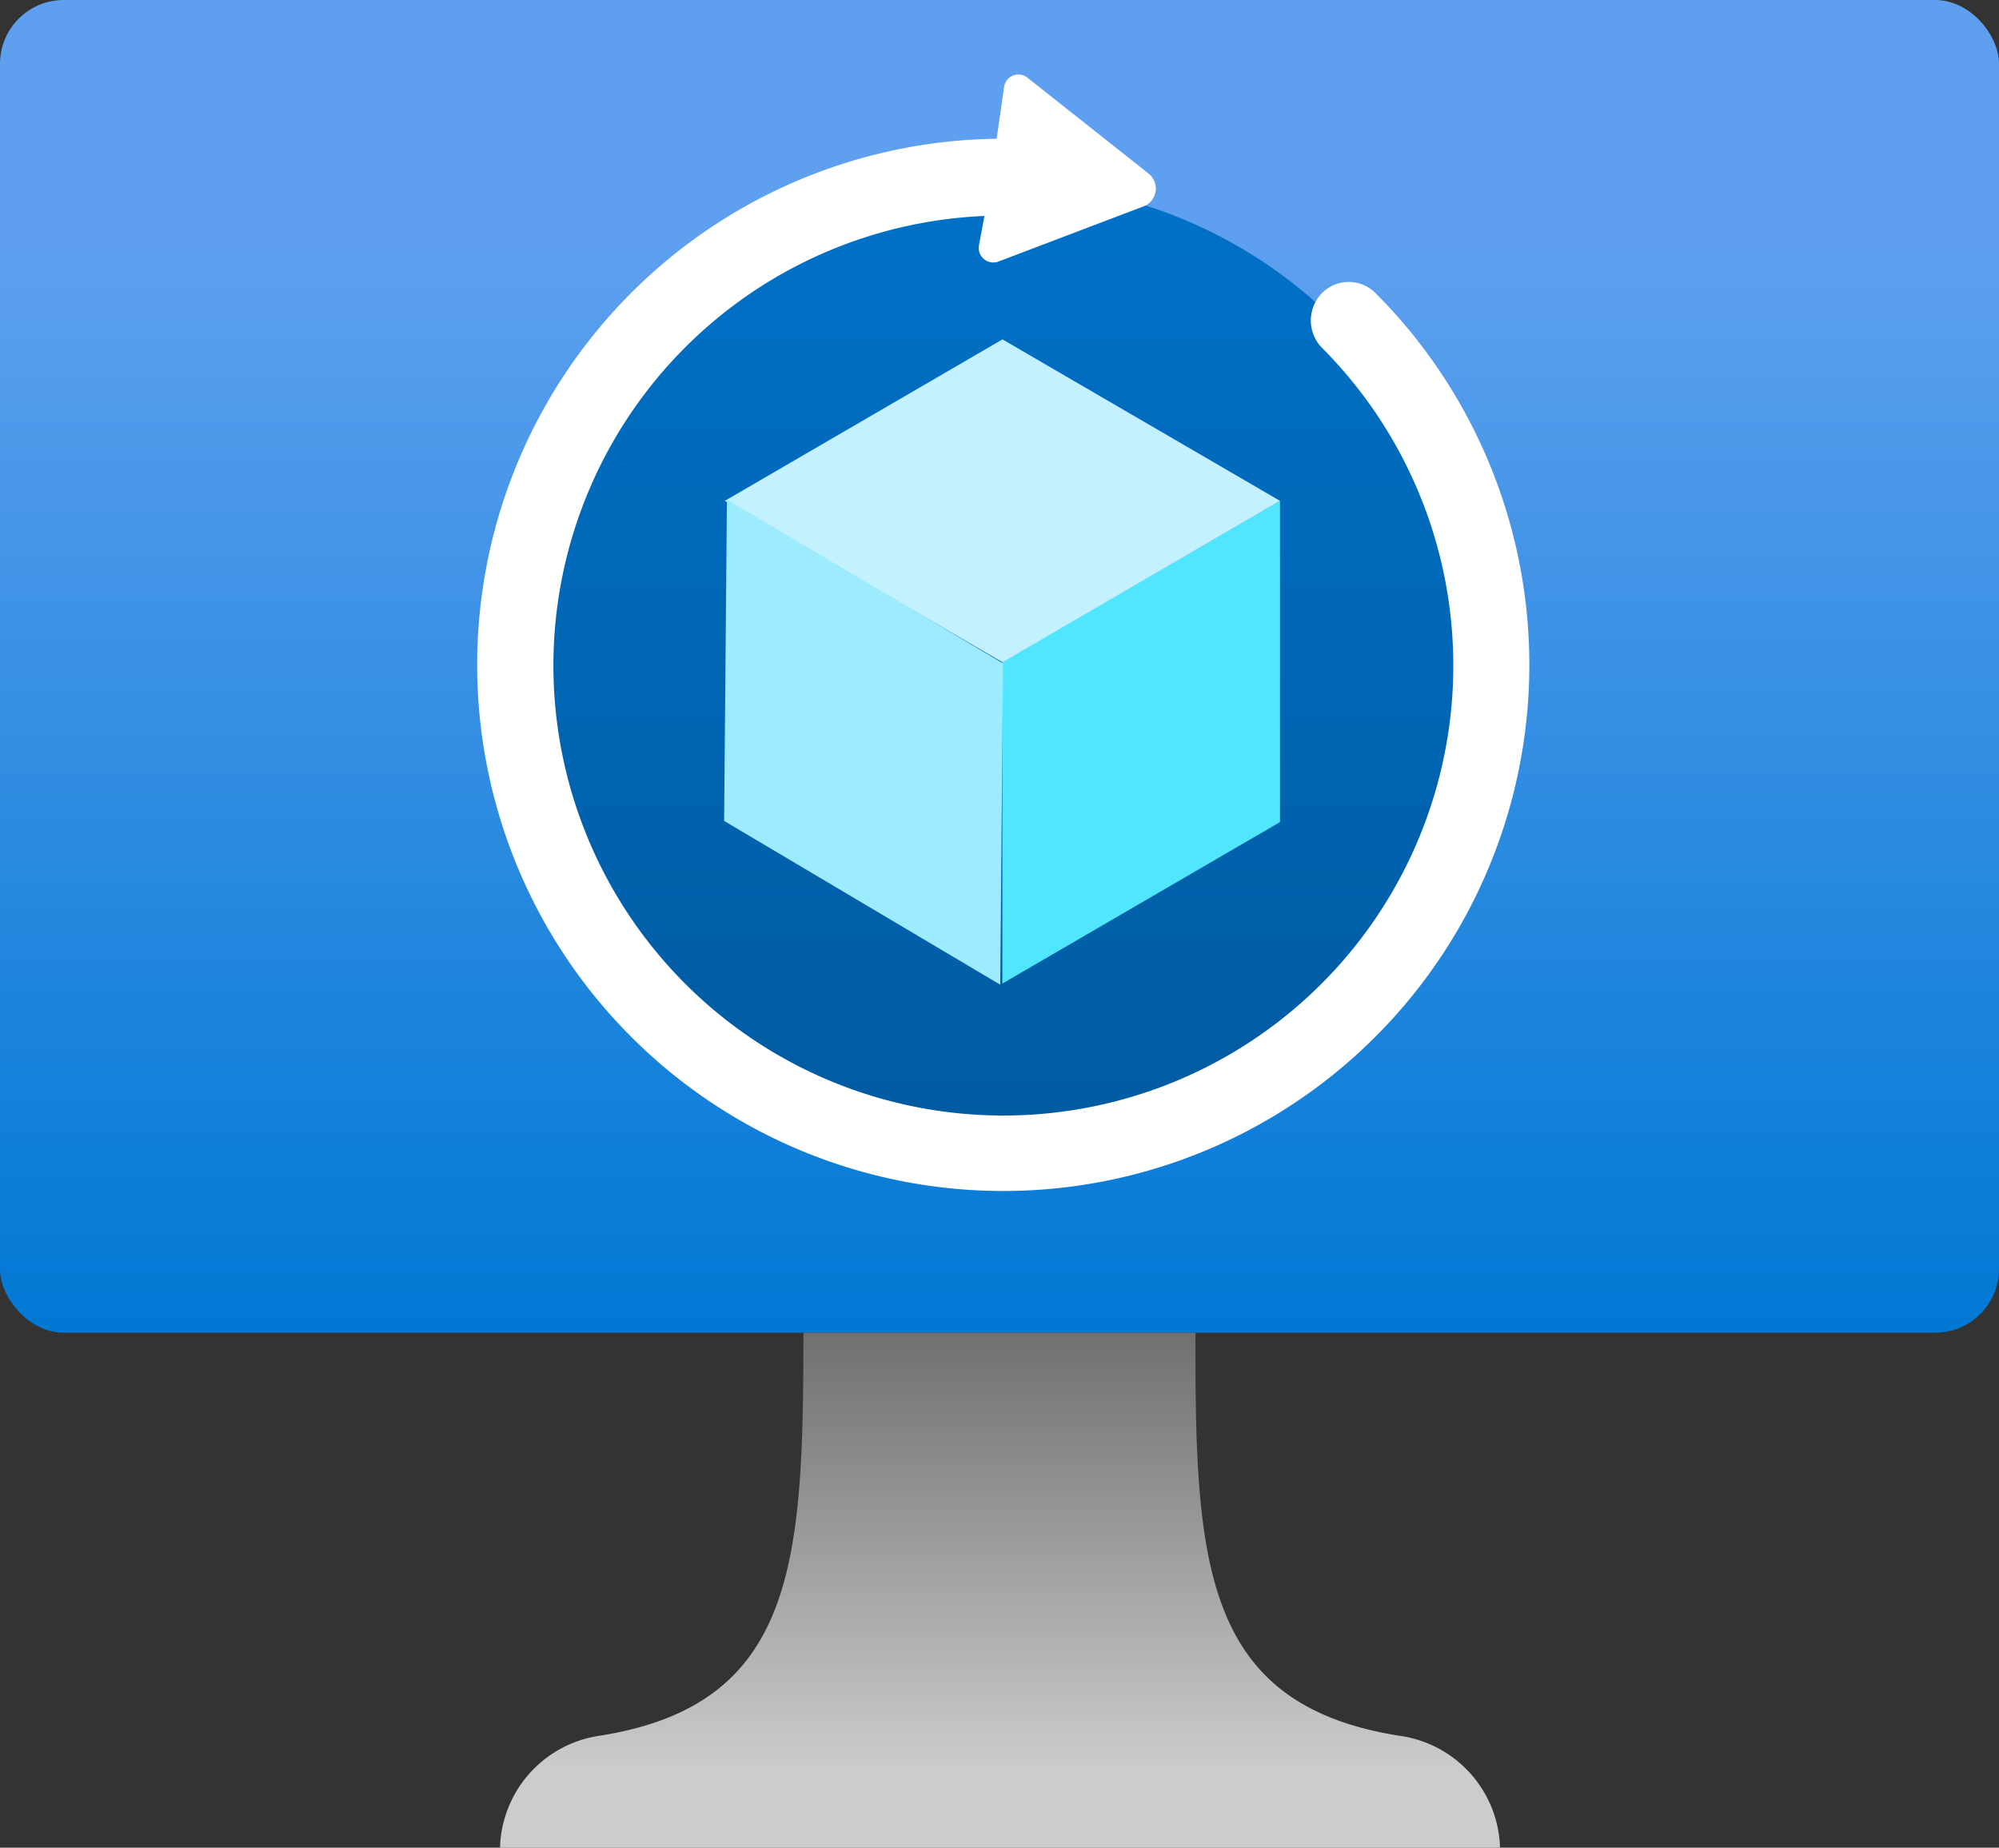
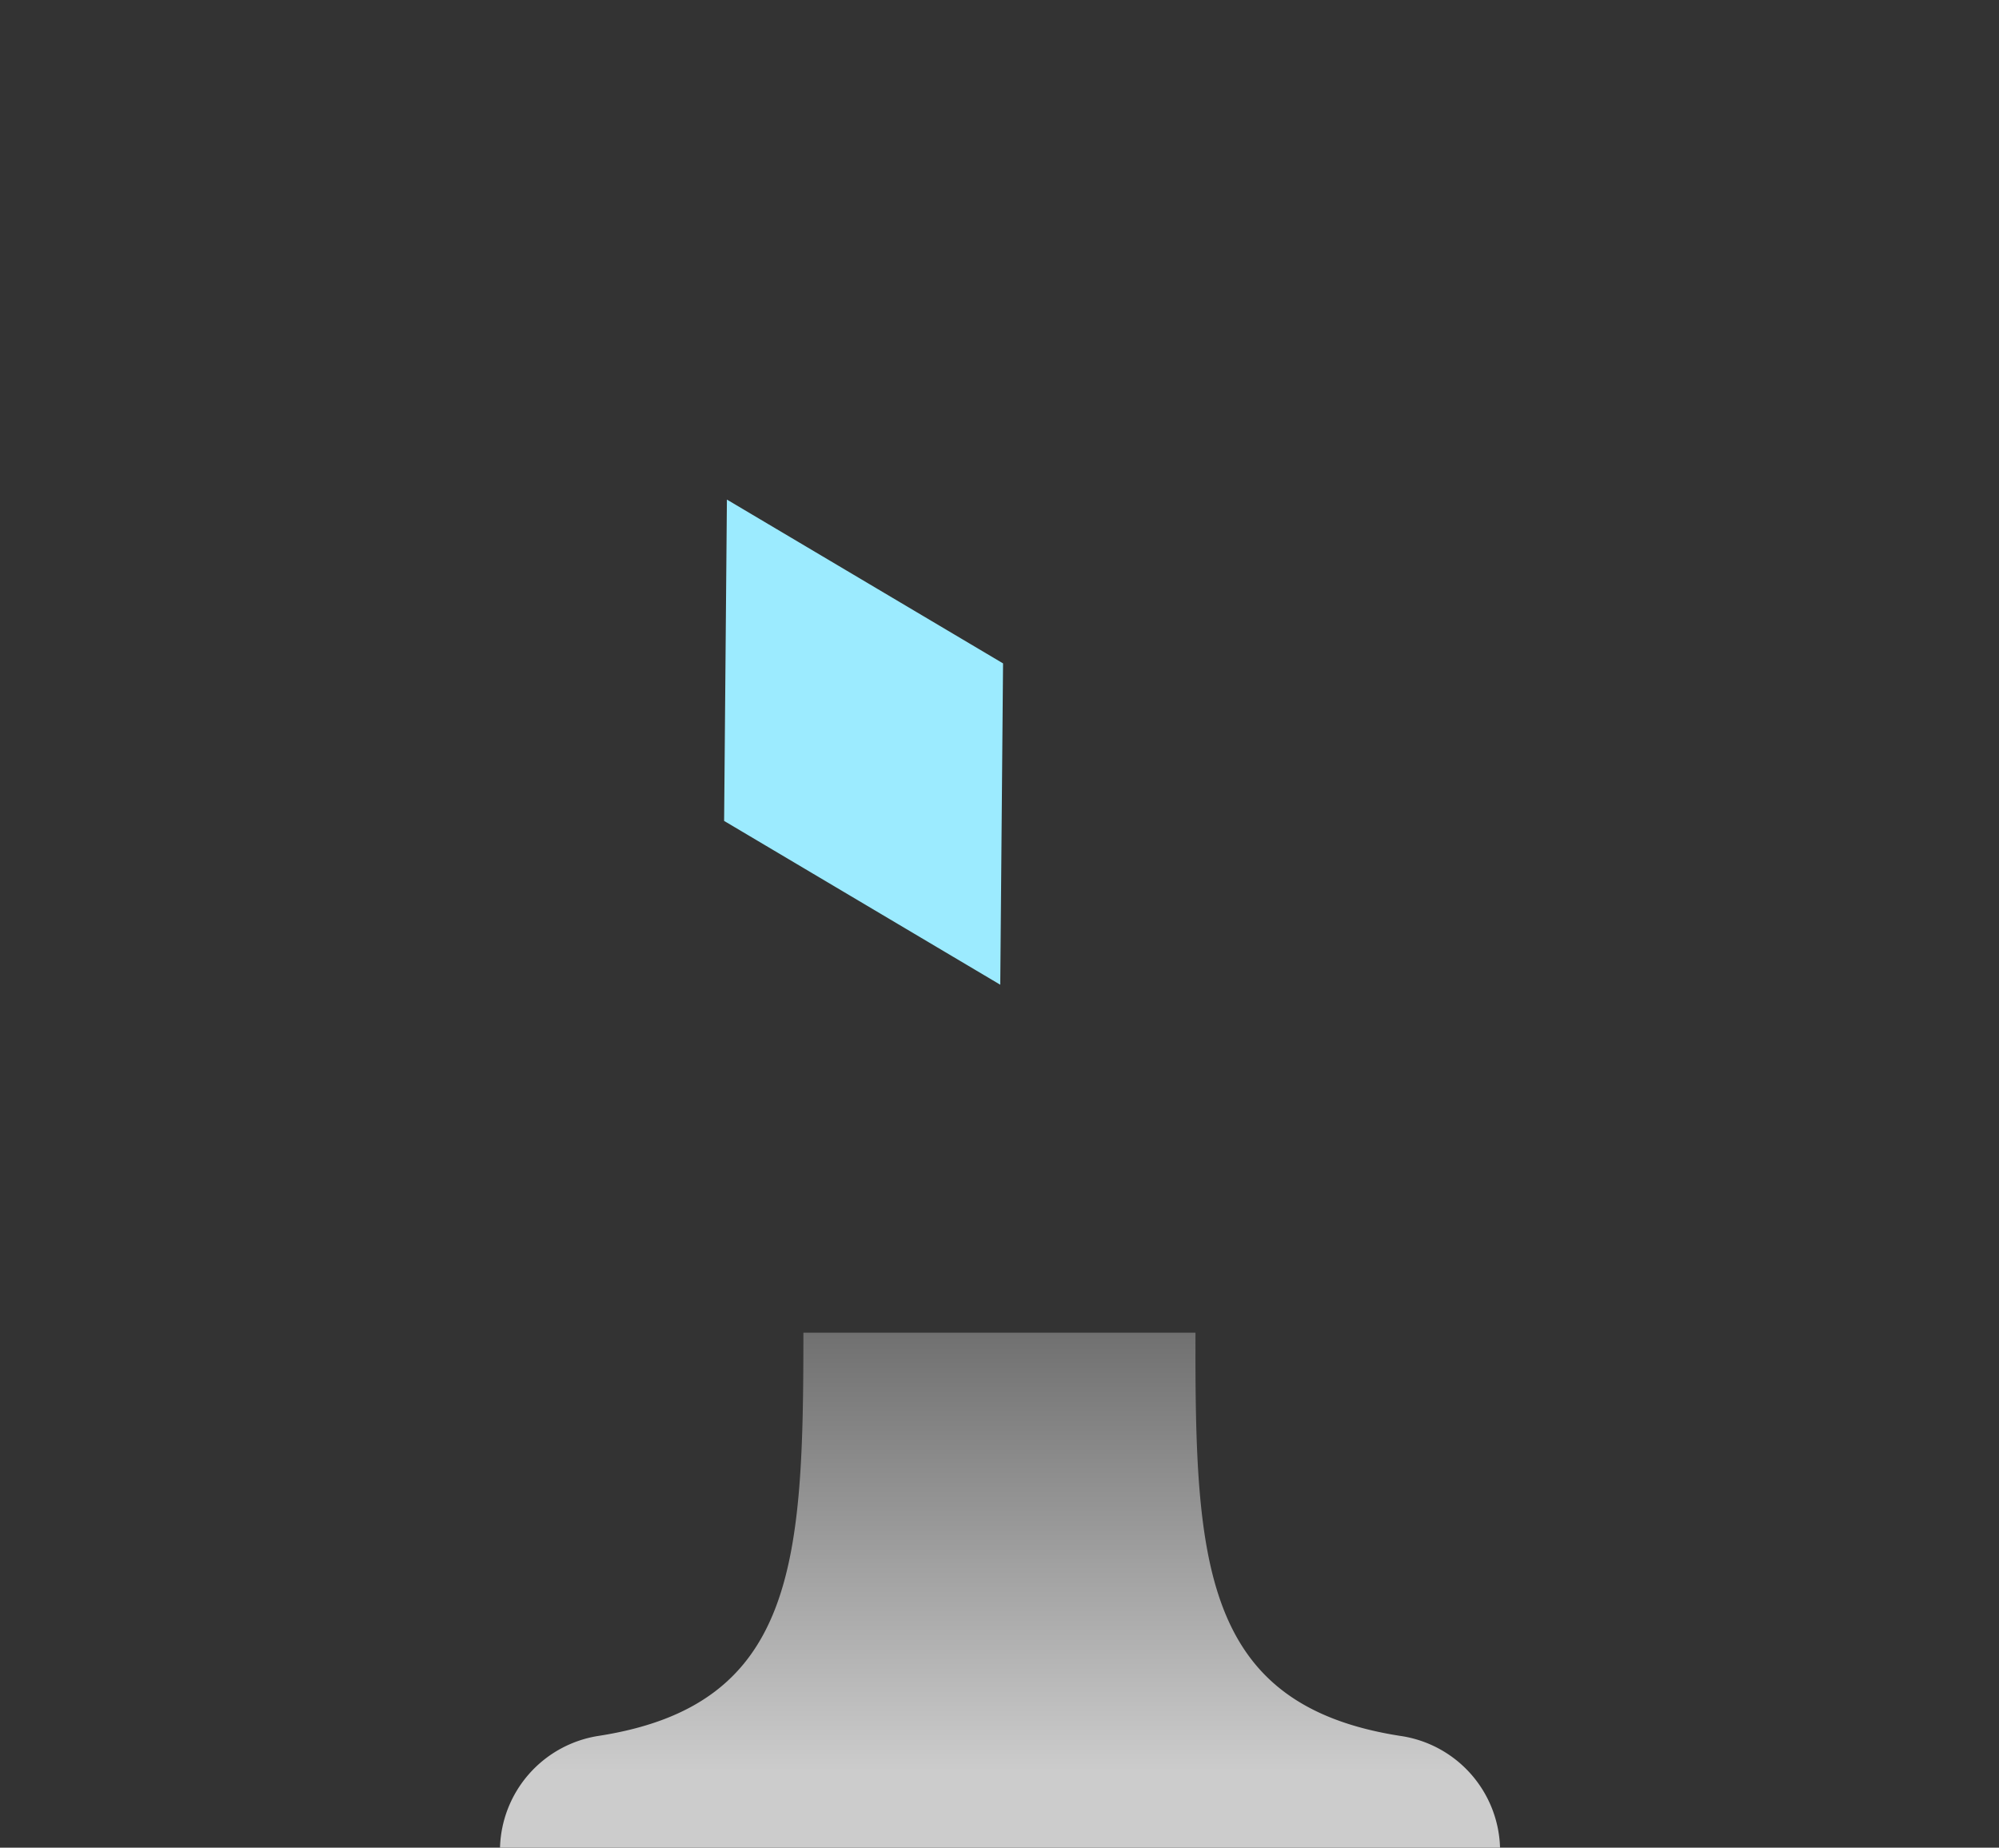
<svg xmlns="http://www.w3.org/2000/svg" xmlns:ns1="http://sodipodi.sourceforge.net/DTD/sodipodi-0.dtd" xmlns:ns2="http://www.inkscape.org/namespaces/inkscape" width="17.171" height="15.87" viewBox="0 0 17.171 15.87" version="1.1" id="svg50928" ns1:docname="Spot_VM.svg" ns2:version="1.1 (c68e22c387, 2021-05-23)">
  <rect x="0" y="0" width="17.171" height="15.87" fill="#333333" stroke="none" />
  <ns1:namedview id="namedview50930" pagecolor="#ffffff" bordercolor="#666666" borderopacity="1.0" ns2:pageshadow="2" ns2:pageopacity="0.0" ns2:pagecheckerboard="0" showgrid="false" fit-margin-top="0" fit-margin-left="0" fit-margin-right="0" fit-margin-bottom="0" ns2:zoom="44.055556" ns2:cx="8.591425" ns2:cy="7.9331652" ns2:window-width="1920" ns2:window-height="1017" ns2:window-x="-8" ns2:window-y="-8" ns2:window-maximized="1" ns2:current-layer="svg50928" />
  <defs id="defs50907">
    <linearGradient id="b46a589c-9b6c-4cba-85b8-9b0c79232365" x1="9" y1="12.513" x2="9" y2="1.065" gradientUnits="userSpaceOnUse" gradientTransform="translate(-0.415,-1.065)">
      <stop offset="0" stop-color="#0078d4" id="stop50892" />
      <stop offset="0.817" stop-color="#5ea0ef" id="stop50894" />
    </linearGradient>
    <linearGradient id="f9ff4bfd-d0f3-488c-bcc1-b7a2a5e0febb" x1="9.003" y1="16.935" x2="9.003" y2="12.512" gradientUnits="userSpaceOnUse" gradientTransform="translate(-0.415,-1.065)">
      <stop offset="0.149" stop-color="#ccc" id="stop50897" />
      <stop offset="1" stop-color="#707070" id="stop50899" />
    </linearGradient>
    <linearGradient id="e58c9e2b-1c86-4d40-8db1-5bdc0ef5cca5" x1="9.029" y1="0.189" x2="9.029" y2="10.695" gradientUnits="userSpaceOnUse" gradientTransform="translate(-0.415,-1.065)">
      <stop offset="0" stop-color="#0078d4" id="stop50902" />
      <stop offset="1" stop-color="#005ba1" id="stop50904" />
    </linearGradient>
  </defs>
-   <rect x="0" y="0" width="17.171" height="11.447" rx="0.548" fill="url(#b46a589c-9b6c-4cba-85b8-9b0c79232365)" id="rect50909" style="fill:url(#b46a589c-9b6c-4cba-85b8-9b0c79232365)" />
  <path d="m 12.028,14.91 c -1.7,-0.265 -1.764,-1.49 -1.759,-3.463 H 6.901 c 0,1.973 -0.062,3.2 -1.76,3.463 a 1,1 0 0 0 -0.846,0.96 h 8.59 a 1,1 0 0 0 -0.857,-0.96 z" fill="url(#f9ff4bfd-d0f3-488c-bcc1-b7a2a5e0febb)" id="path50911" style="fill:url(#f9ff4bfd-d0f3-488c-bcc1-b7a2a5e0febb)" />
-   <circle cx="8.614" cy="5.62" r="4.045" fill="url(#e58c9e2b-1c86-4d40-8db1-5bdc0ef5cca5)" id="circle50915" style="fill:url(#e58c9e2b-1c86-4d40-8db1-5bdc0ef5cca5)" />
-   <polygon points="9.025,9.513 9.025,6.749 11.41,5.367 11.41,8.126 " fill="#50e6ff" id="polygon50917" transform="translate(-0.415,-1.065)" />
-   <polygon points="6.641,5.367 9.026,3.98 11.41,5.367 9.026,6.753 " fill="#c3f1ff" id="polygon50919" transform="translate(-0.415,-1.065)" />
  <polygon points="6.635,8.116 6.659,5.356 9.031,6.763 9.007,9.523 " fill="#9cebff" id="polygon50921" transform="translate(-0.415,-1.065)" />
-   <path d="m 11.815,2.517 v 0 a 0.324,0.324 0 0 0 -0.459,0 v 0 a 0.336,0.336 0 0 0 0,0.471 v 0 a 3.865,3.865 0 1 1 -2.9,-1.133 l -0.047,0.253 a 0.125,0.125 0 0 0 0.166,0.139 l 1.247,-0.474 a 0.164,0.164 0 0 0 0.043,-0.283 L 8.825,0.667 a 0.124,0.124 0 0 0 -0.2,0.08 L 8.561,1.192 a 4.519,4.519 0 1 0 3.254,1.325 z" fill="#ffffff" id="path50923" />
</svg>